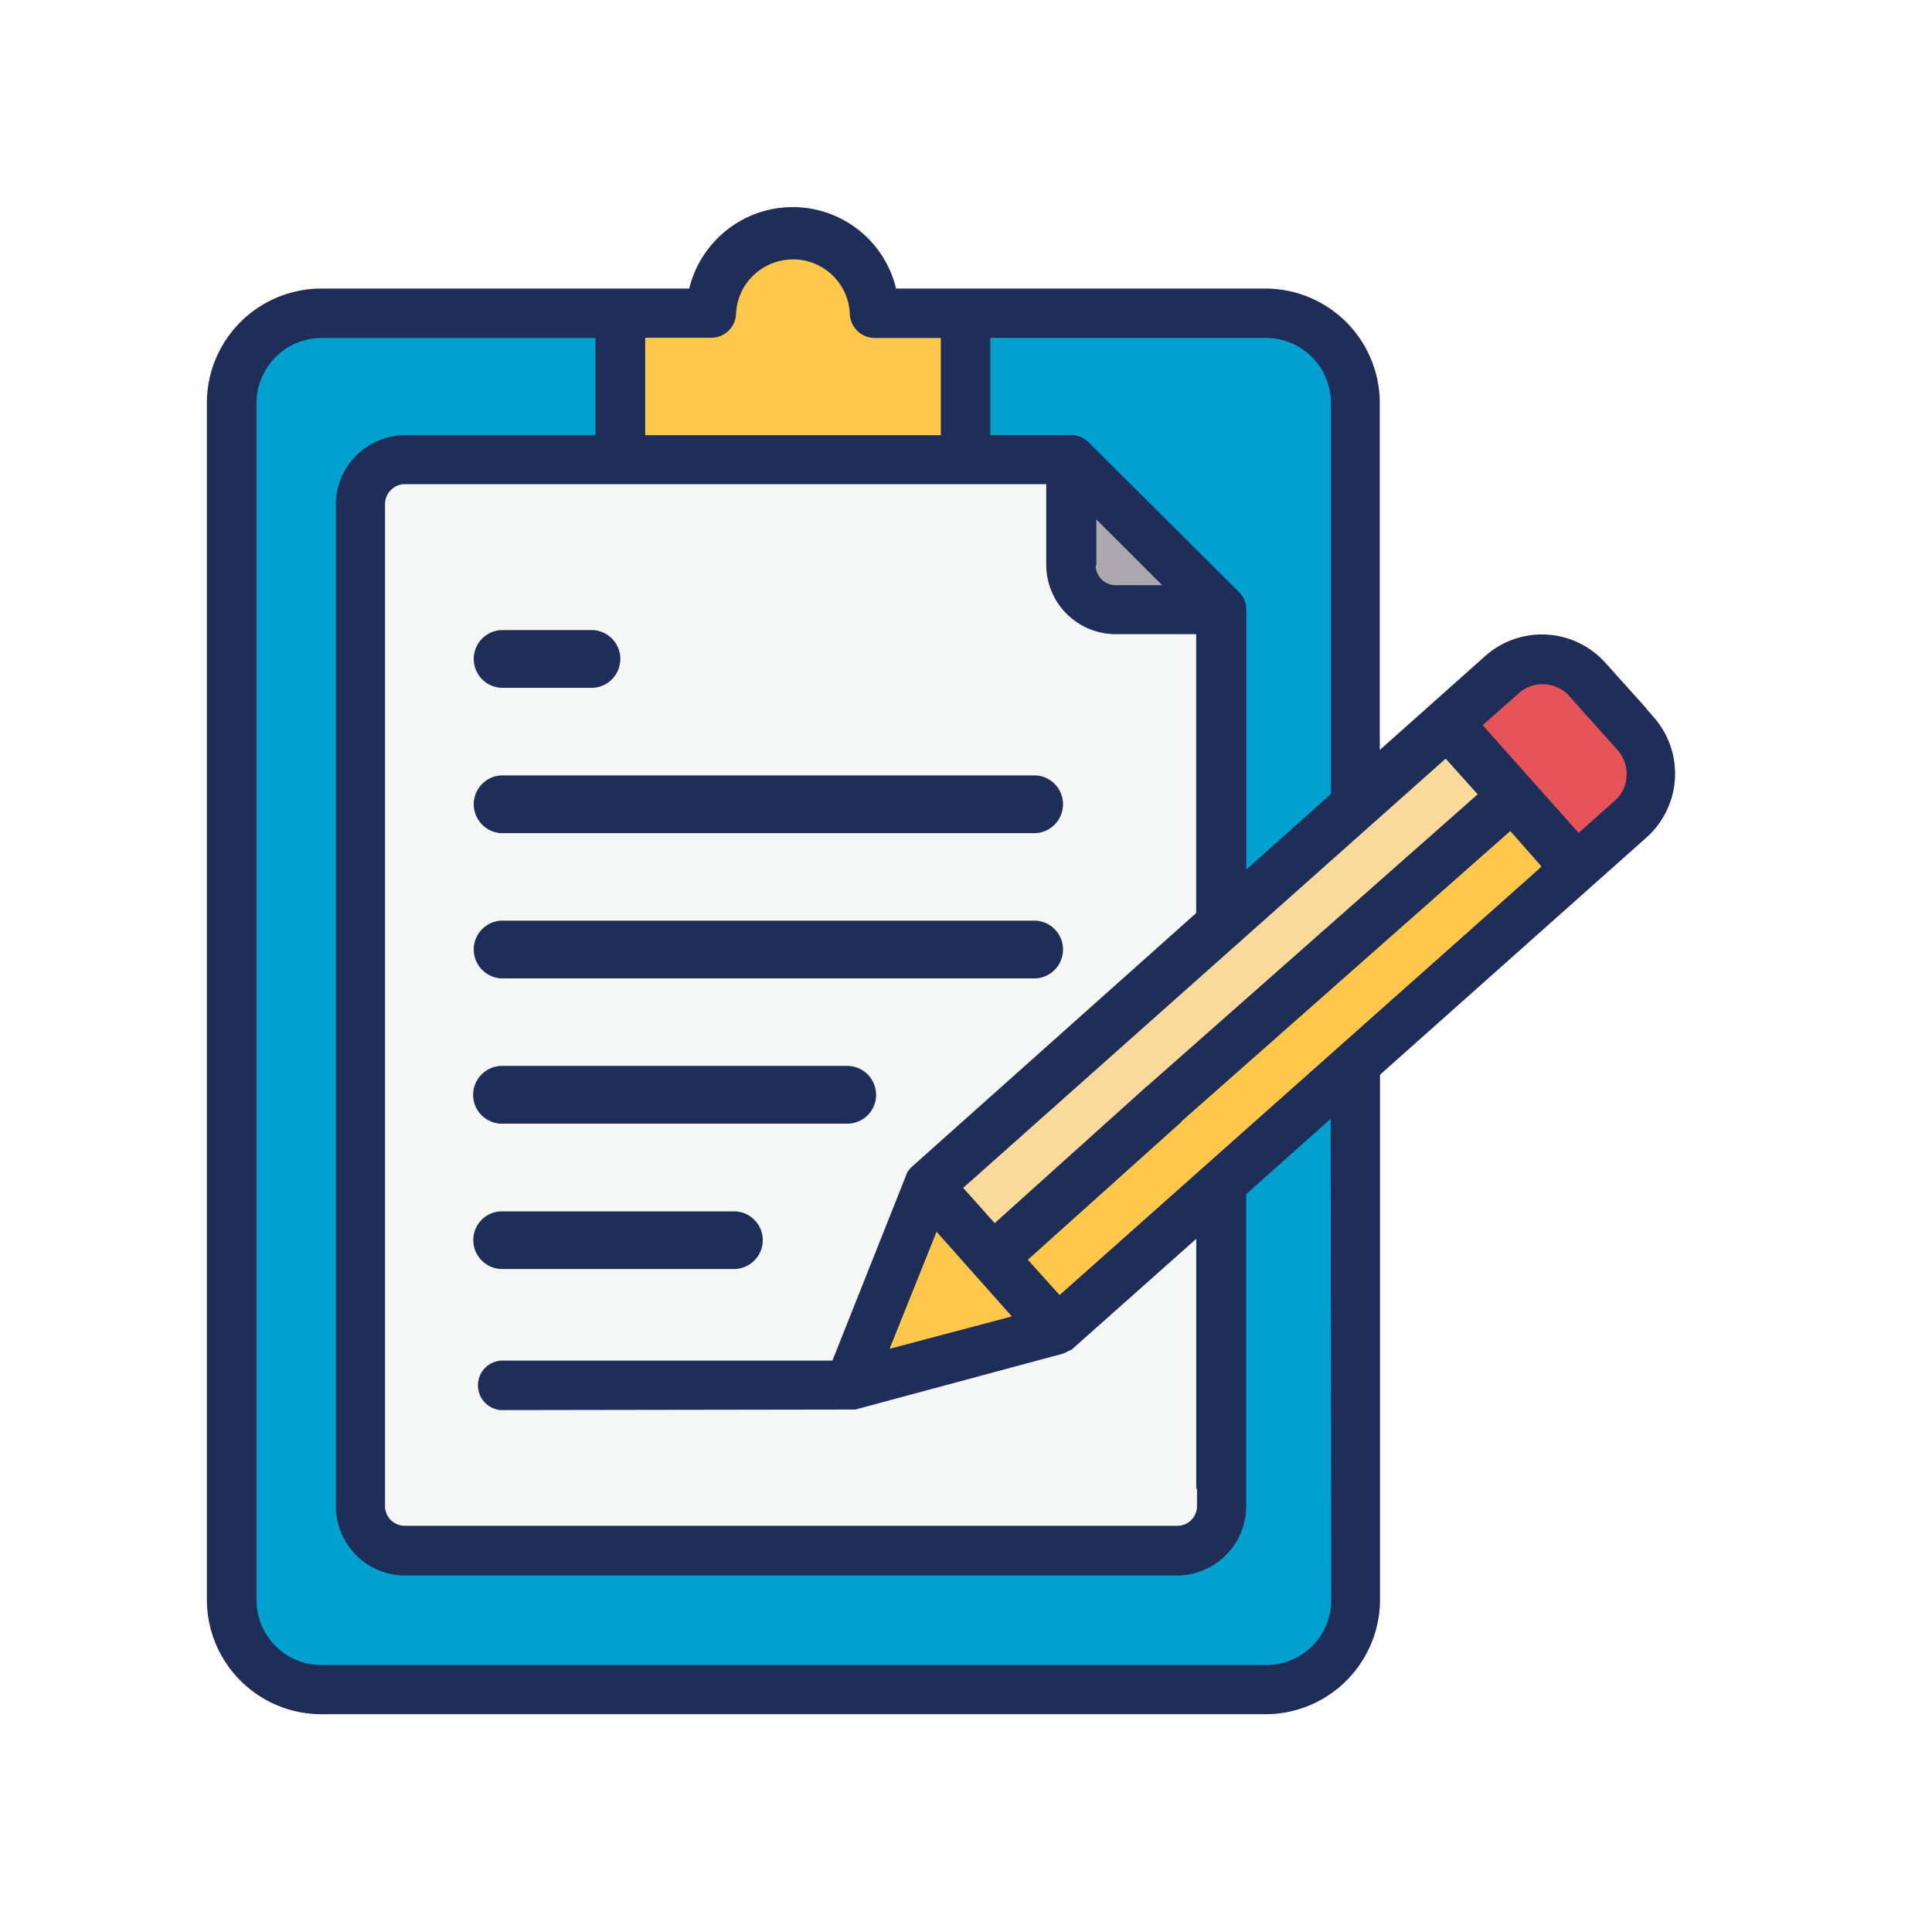
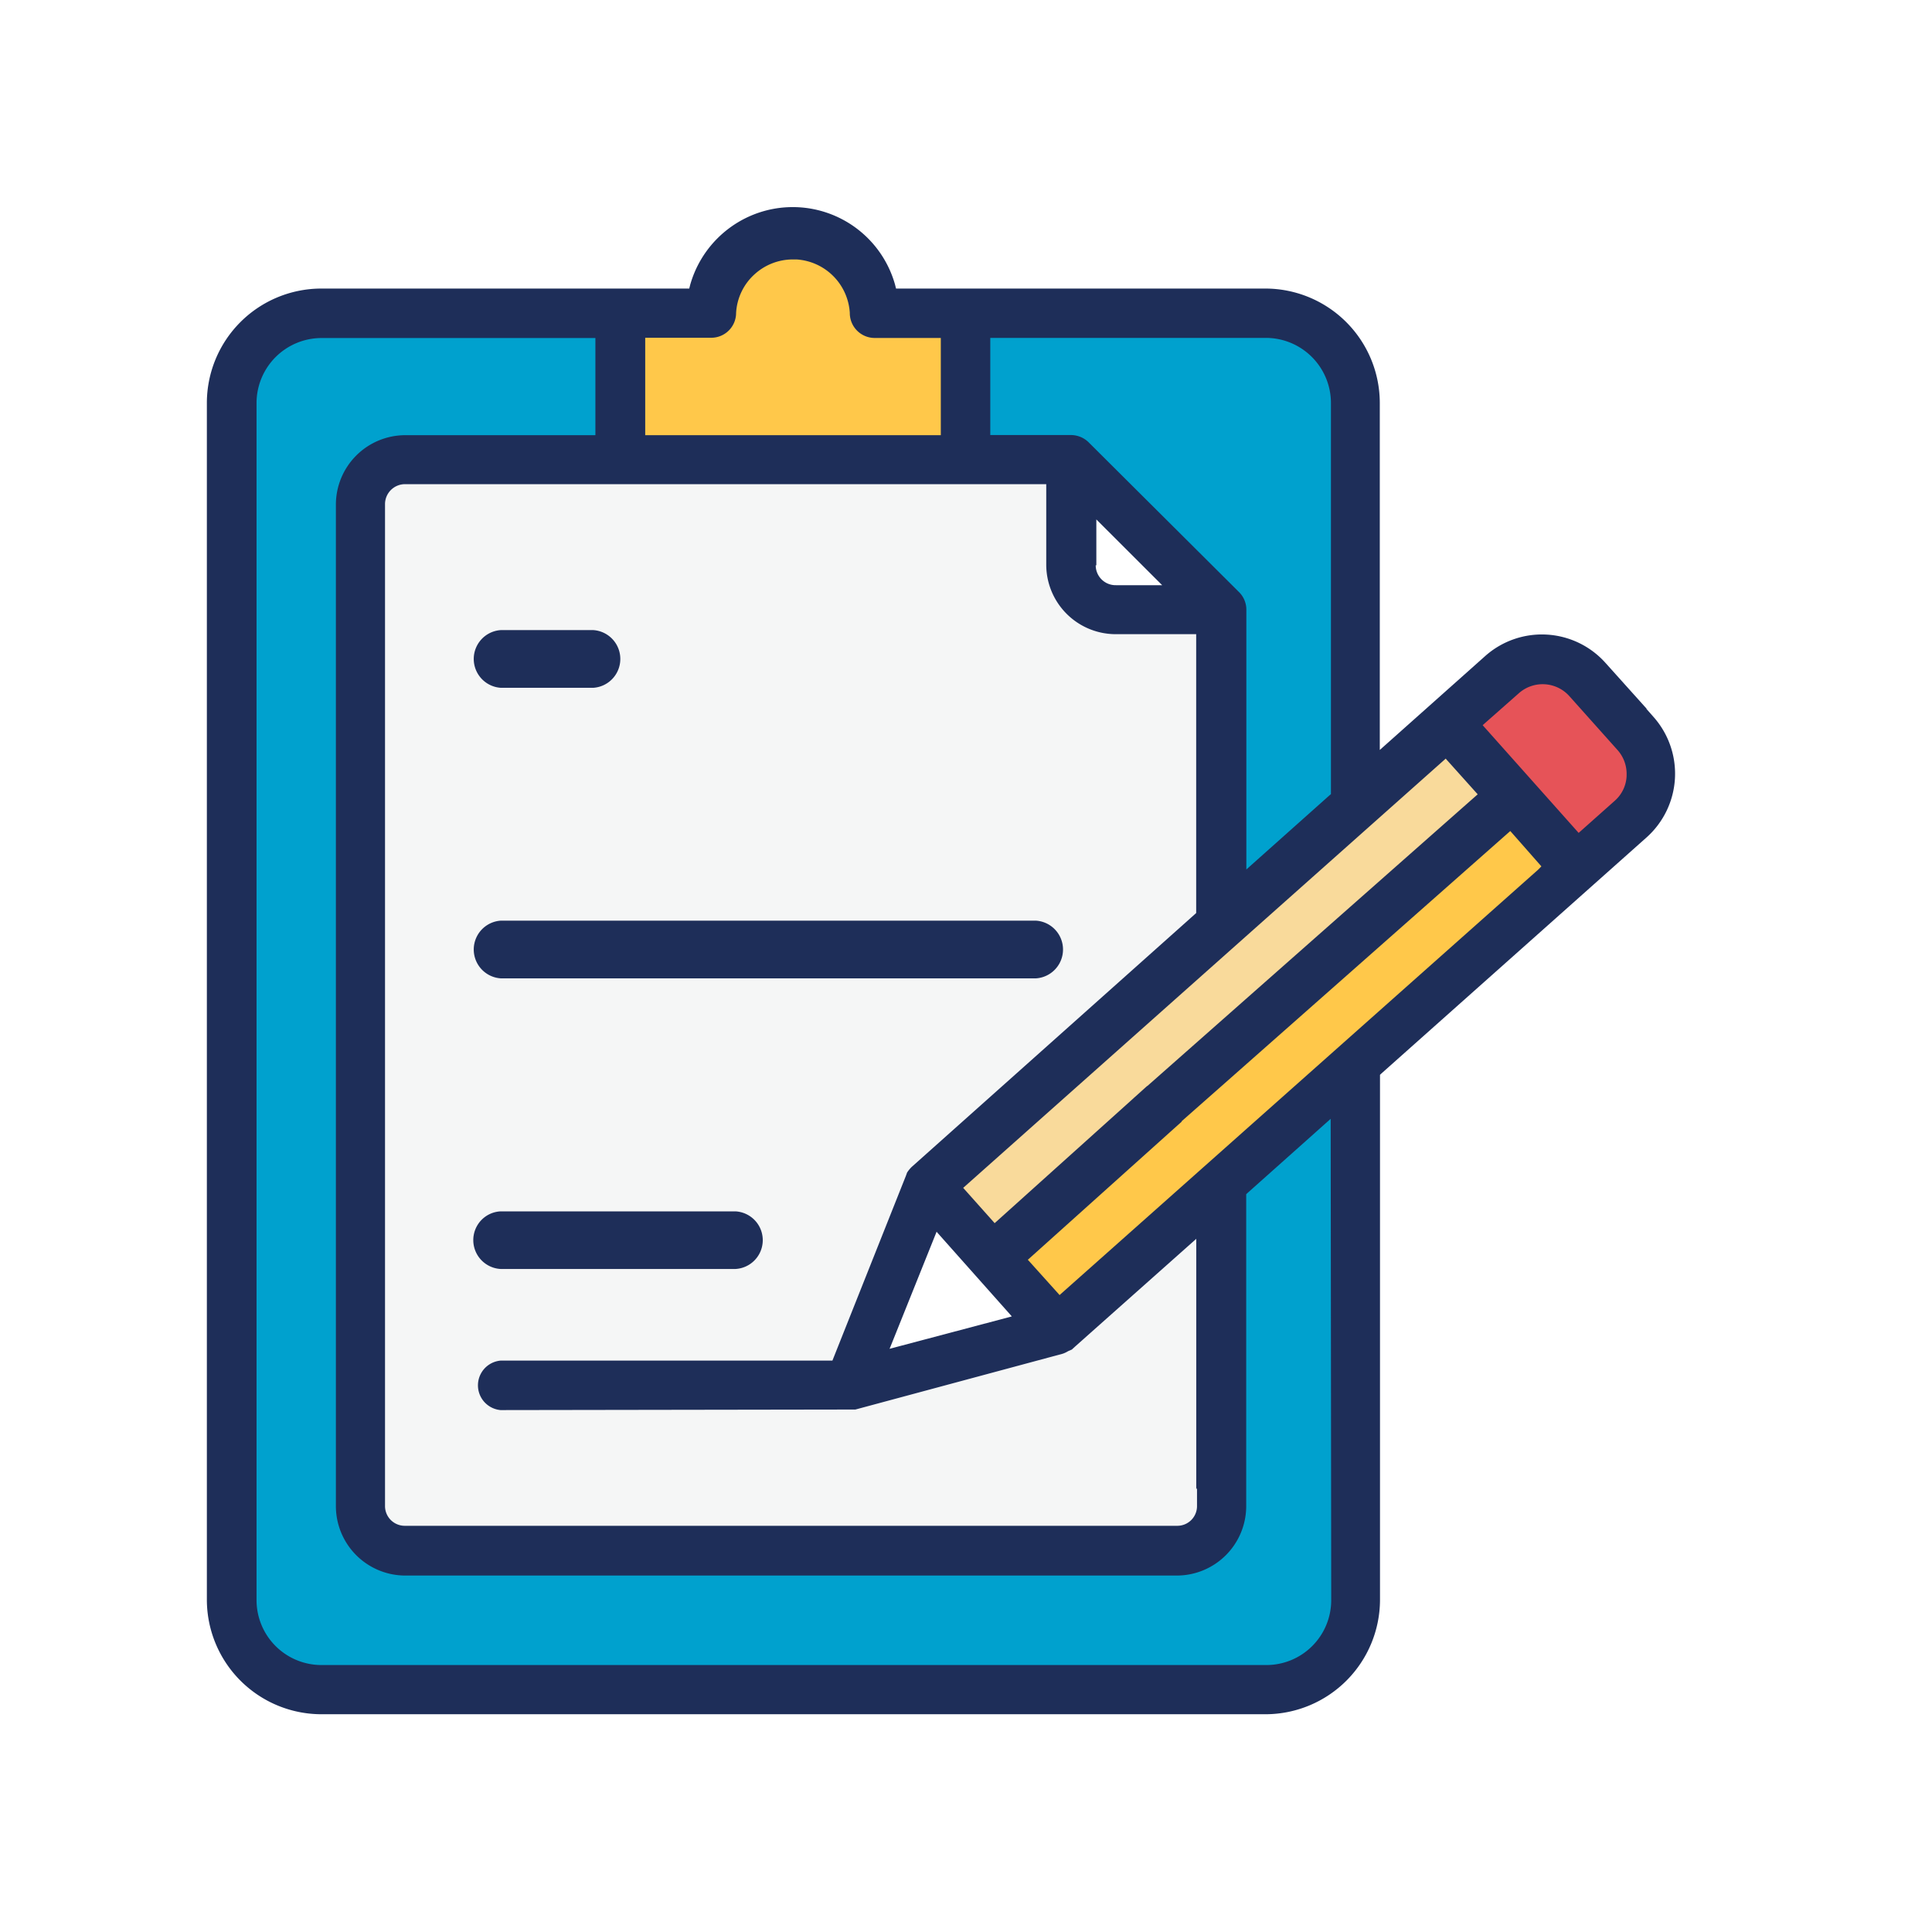
<svg xmlns="http://www.w3.org/2000/svg" width="28" height="28" viewBox="0 0 28 28">
  <defs>
    <style>
            .cls-2,.cls-3{fill:#00a1ce;fill-rule:evenodd}.cls-3{fill:#ffc84a}.cls-7{fill:#1e2e59}
        </style>
  </defs>
  <g id="Registration_Consultants" transform="translate(-26 -215)">
-     <path id="Rectangle_91" fill="none" d="M0 0h28v28H0z" transform="translate(26 215)" />
    <g id="Group_15079" transform="translate(-420.52 -115.718)">
      <path id="Path_14341" d="M449.878 336.55v17.36a1.3 1.3 0 0 0 1.3 1.295h13.7a1.3 1.3 0 0 0 1.3-1.295v-7.772l-1.944 1.73v4.684a.647.647 0 0 1-.644.643h-11.2a.644.644 0 0 1-.643-.643v-14.531a.645.645 0 0 1 .643-.644h3.12v-2.123h-4.334a1.3 1.3 0 0 0-1.3 1.3z" class="cls-2" />
      <path id="Path_14342" d="M462.046 337.379l2.177 2.175v4.56l1.944-1.73v-5.834a1.3 1.3 0 0 0-1.3-1.3h-4.36v2.125h1.53z" class="cls-2" />
      <path id="Path_14343" d="M455.505 337.378h5v-2.124H459.2a1.185 1.185 0 0 0-2.369 0h-1.321z" class="cls-3" />
      <path id="Path_14344" fill="#f5f6f6" fill-rule="evenodd" d="M451.744 338.021v14.531a.644.644 0 0 0 .643.643h11.192a.646.646 0 0 0 .644-.643v-4.685l-2.385 2.121-3.019.809 1.156-2.9 4.249-3.78v-4.56h-1.534a.646.646 0 0 1-.644-.644v-1.535h-9.66a.645.645 0 0 0-.643.644z" />
-       <path id="Path_14345" fill="#aba9ad" fill-rule="evenodd" d="M462.046 338.91a.646.646 0 0 0 .644.644h1.533l-2.177-2.175z" />
-       <path id="Path_14346" d="M459.973 347.893l-1.156 2.9 3.019-.809-.932-1.048z" class="cls-3" />
      <path id="Path_14347" fill="#f9da9b" fill-rule="evenodd" d="M459.974 347.894l.931 1.047 3.318-2.941 1.944-1.728 2.276-2.021-.937-1.053-1.338 1.19-1.944 1.73z" />
      <path id="Path_14348" d="M460.906 348.94l.932 1.048 2.385-2.121 1.944-1.73 3.2-2.849-.926-1.041-2.276 2.021-1.944 1.732z" class="cls-3" />
      <path id="Path_14381" d="M457.176 348.274h-3.4a.415.415 0 0 0-.288.135.419.419 0 0 0 .289.7h3.4a.418.418 0 0 0 0-.835z" class="cls-7" />
-       <path id="Path_14382" d="M459.216 346.566a.419.419 0 0 0-.4-.4h-5.041a.421.421 0 0 0-.288.137.418.418 0 0 0 .289.7h5.041a.419.419 0 0 0 .4-.437z" class="cls-7" />
      <path id="Path_14383" d="M461.536 344.061h-7.76a.419.419 0 0 0 0 .836h7.76a.419.419 0 0 0 0-.836z" class="cls-7" />
-       <path id="Path_14384" d="M461.536 341.956h-7.76a.419.419 0 0 0 0 .836h7.76a.419.419 0 0 0 0-.836z" class="cls-7" />
      <path id="Path_14385" d="M455.12 339.85h-1.344a.419.419 0 0 0 0 .836h1.344a.419.419 0 0 0 0-.836z" class="cls-7" />
      <path id="Path_14349" fill="#e65358" fill-rule="evenodd" d="M321.445 402.389l.937 1.053.926 1.041.793-.7.032-.031a.874.874 0 0 0 .039-1.2l-.039-.043-.666-.75a.874.874 0 0 0-1.231-.072z" transform="translate(146.075 -61.199)" />
      <path id="Path_14386" d="M470.49 341.115l-.11-.125h.005l-.6-.668a1.236 1.236 0 0 0-1.736-.1l-1.532 1.365v-5.033a1.66 1.66 0 0 0-1.653-1.654h-5.358l-.014-.056a1.54 1.54 0 0 0-1.9-1.067 1.549 1.549 0 0 0-1.069 1.068l-.014.055h-5.339a1.66 1.66 0 0 0-1.652 1.654v17.354a1.662 1.662 0 0 0 1.653 1.654h13.7a1.662 1.662 0 0 0 1.649-1.654V346.295l.019-.018 3.847-3.425a1.239 1.239 0 0 0 .104-1.737zm-9.618-5.5h4a.944.944 0 0 1 .937.938v5.674l-.026.022-1.2 1.07v-3.768a.358.358 0 0 0-.106-.252l-2.179-2.17a.367.367 0 0 0-.252-.106h-1.174zm-1.138 12.014a.484.484 0 0 0-.068.083l-.017.047-1.065 2.678h-4.81a.36.36 0 0 0 0 .717l5.143-.008 3.005-.809a.382.382 0 0 0 .078-.037l.055-.024.011-.011.05-.045 1.741-1.548v3.631l.011-.02v.265a.285.285 0 0 1-.283.283h-11.2a.286.286 0 0 1-.285-.283v-14.527a.29.29 0 0 1 .283-.286h9.3v1.174a1.008 1.008 0 0 0 1 1h1.173v4.041l-.024.022zm.375.958l1.075 1.209-.024.007-1.748.463.012-.028.67-1.669zm2.3-9.674v-.667l.954.953h-.669a.288.288 0 0 1-.294-.29zm-6.538-3.3h.959a.36.36 0 0 0 .358-.358.814.814 0 0 1 .277-.57.823.823 0 0 1 .546-.207h.052a.826.826 0 0 1 .773.775.361.361 0 0 0 .358.363h.961v1.409h-4.284zm9.942 18.3a.94.94 0 0 1-.937.936h-13.7a.941.941 0 0 1-.938-.936v-17.358a.943.943 0 0 1 .937-.938h3.974v1.408h-2.761a1.007 1.007 0 0 0-1 1v14.527a1.007 1.007 0 0 0 1 1h11.193a1.007 1.007 0 0 0 1-1v-4.527l.024-.022 1.2-1.07zm3-10.592l-6.937 6.166-.01-.012-.45-.5.012-.01 2.054-1.844.163-.146v-.031a.909.909 0 0 0-.5-.487l-.275.248-1.935 1.74-.01-.012-.446-.5.012-.01 6.982-6.211.009.012.454.506-.057.05-4.931 4.354a.734.734 0 0 0 .2.3 1.212 1.212 0 0 0 .3.208l.815-.719 4.145-3.661.011.012.44.5zm1.281-1.354a.508.508 0 0 1-.169.354l-.526.468-.05-.056-1.341-1.505.012-.011.519-.458a.52.52 0 0 1 .721.043l.706.79a.519.519 0 0 1 .128.361z" class="cls-7" />
    </g>
  </g>
</svg>